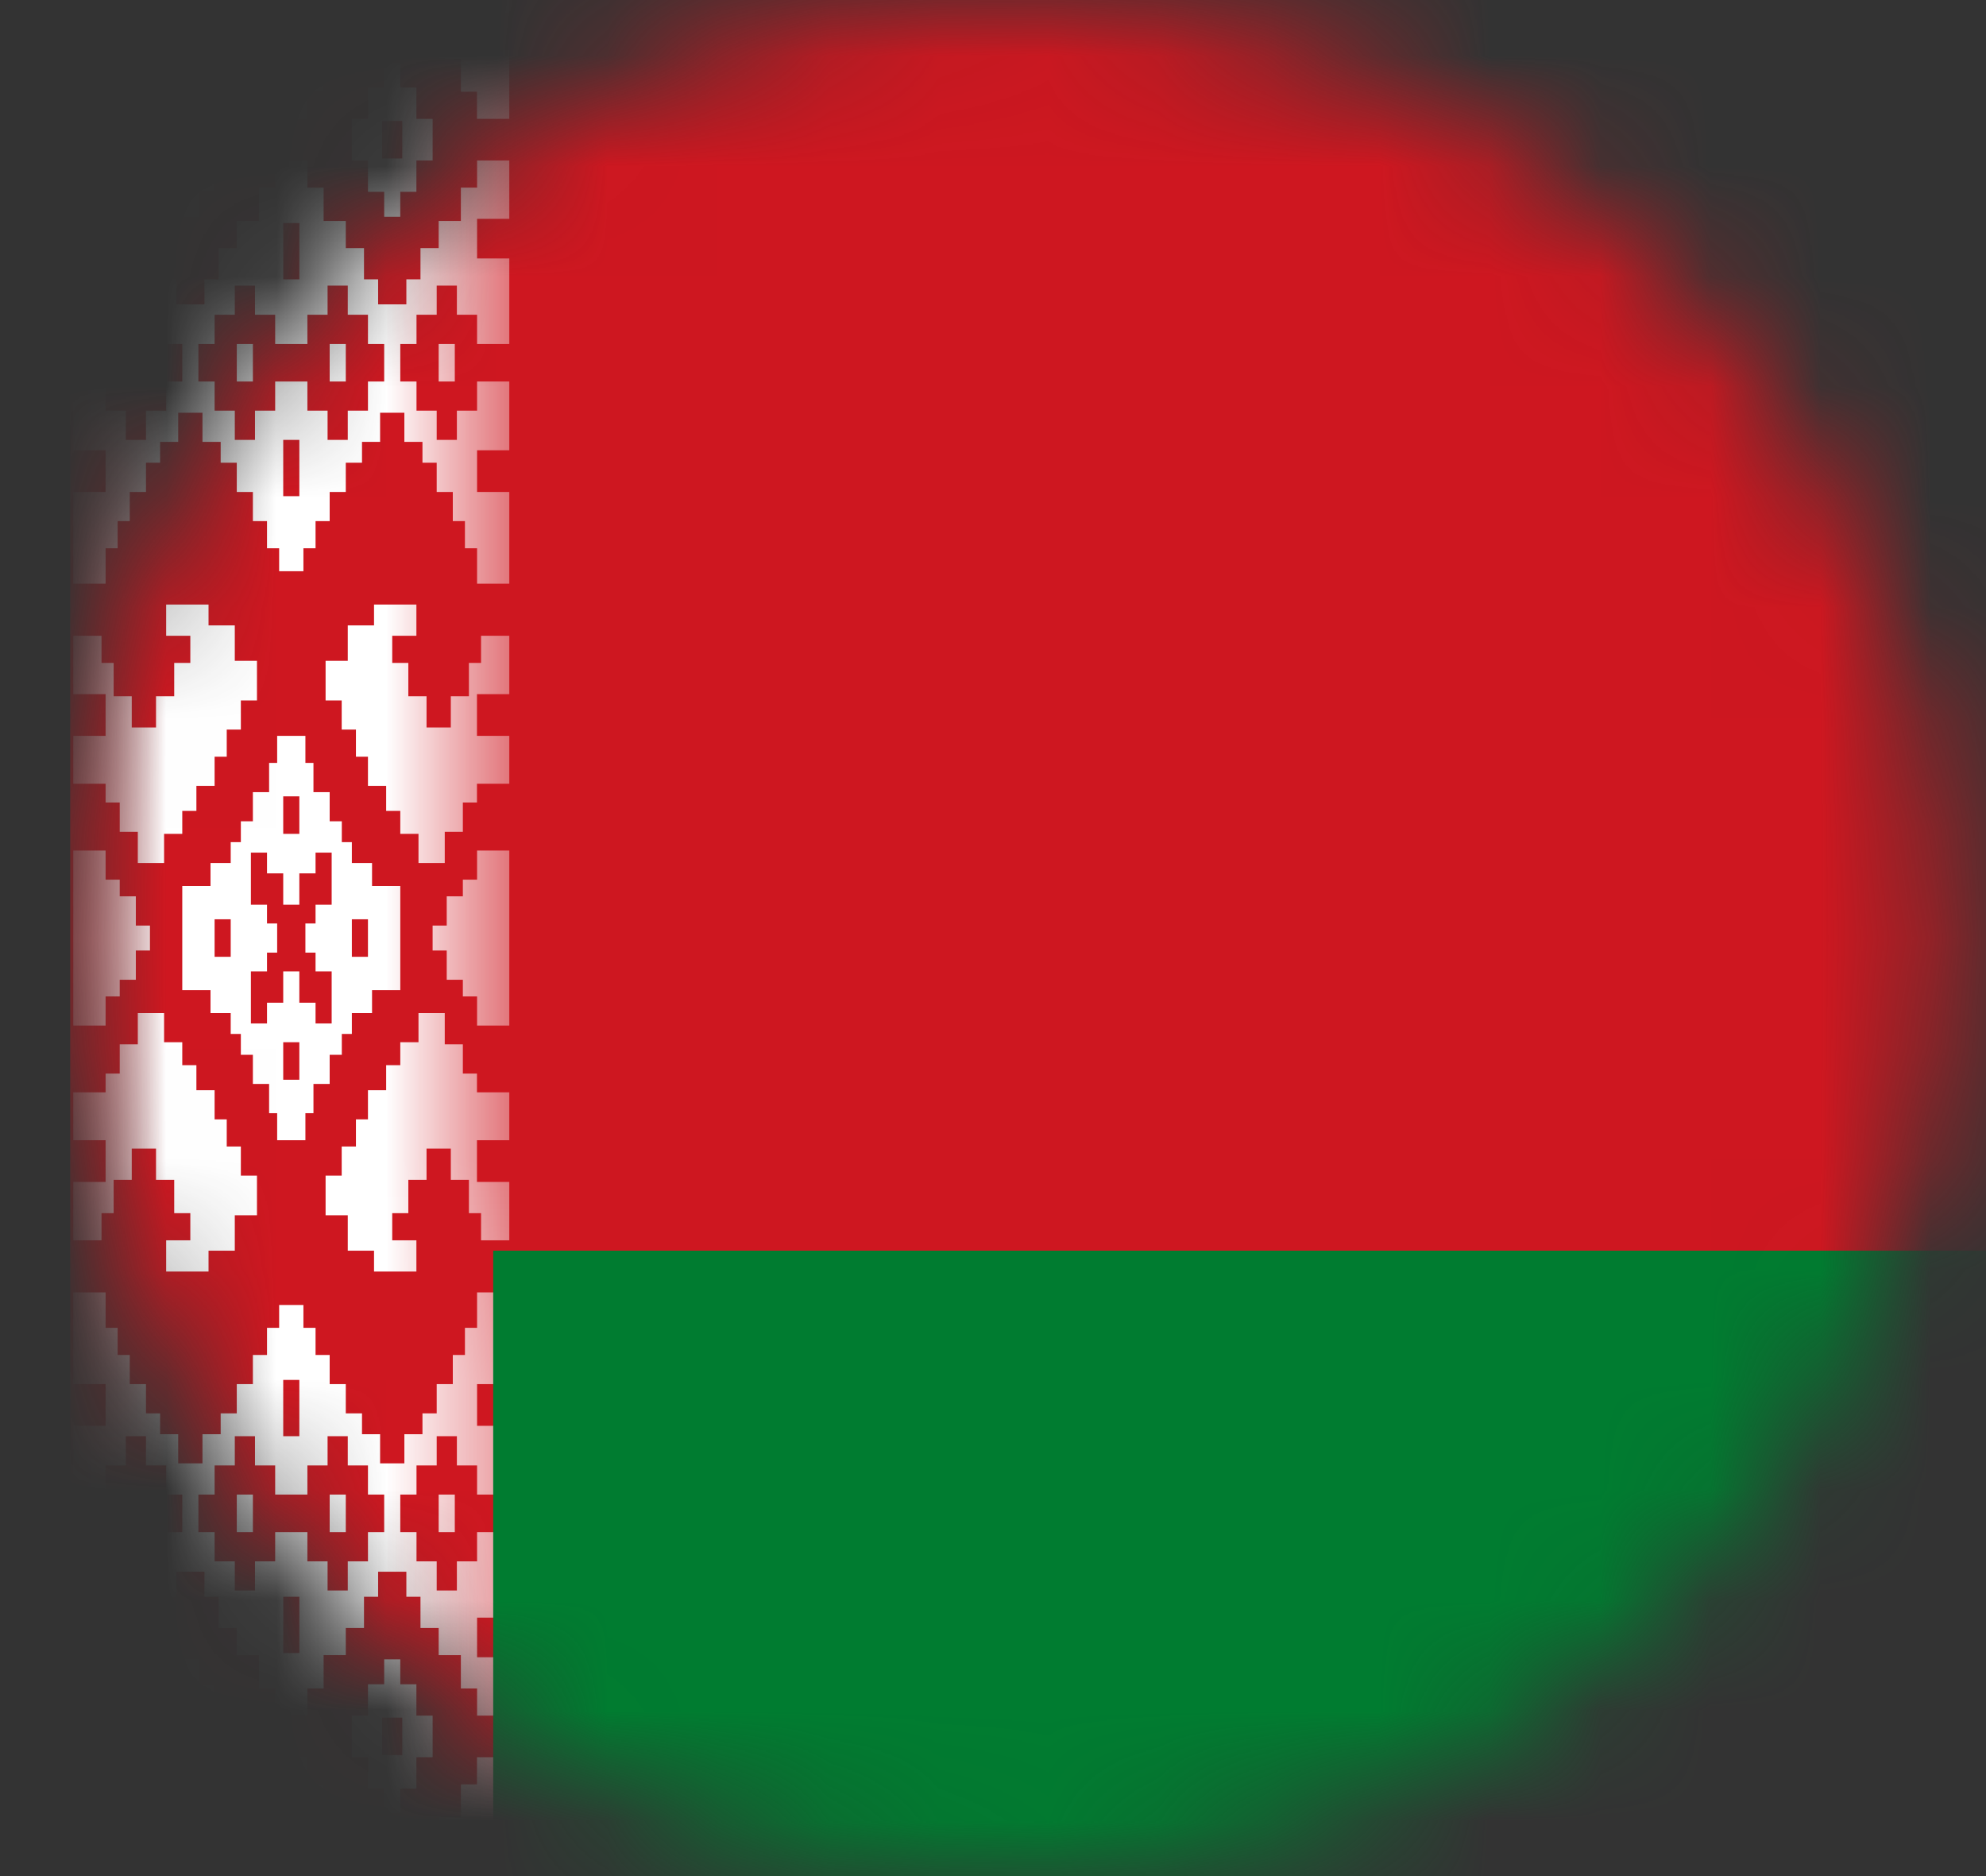
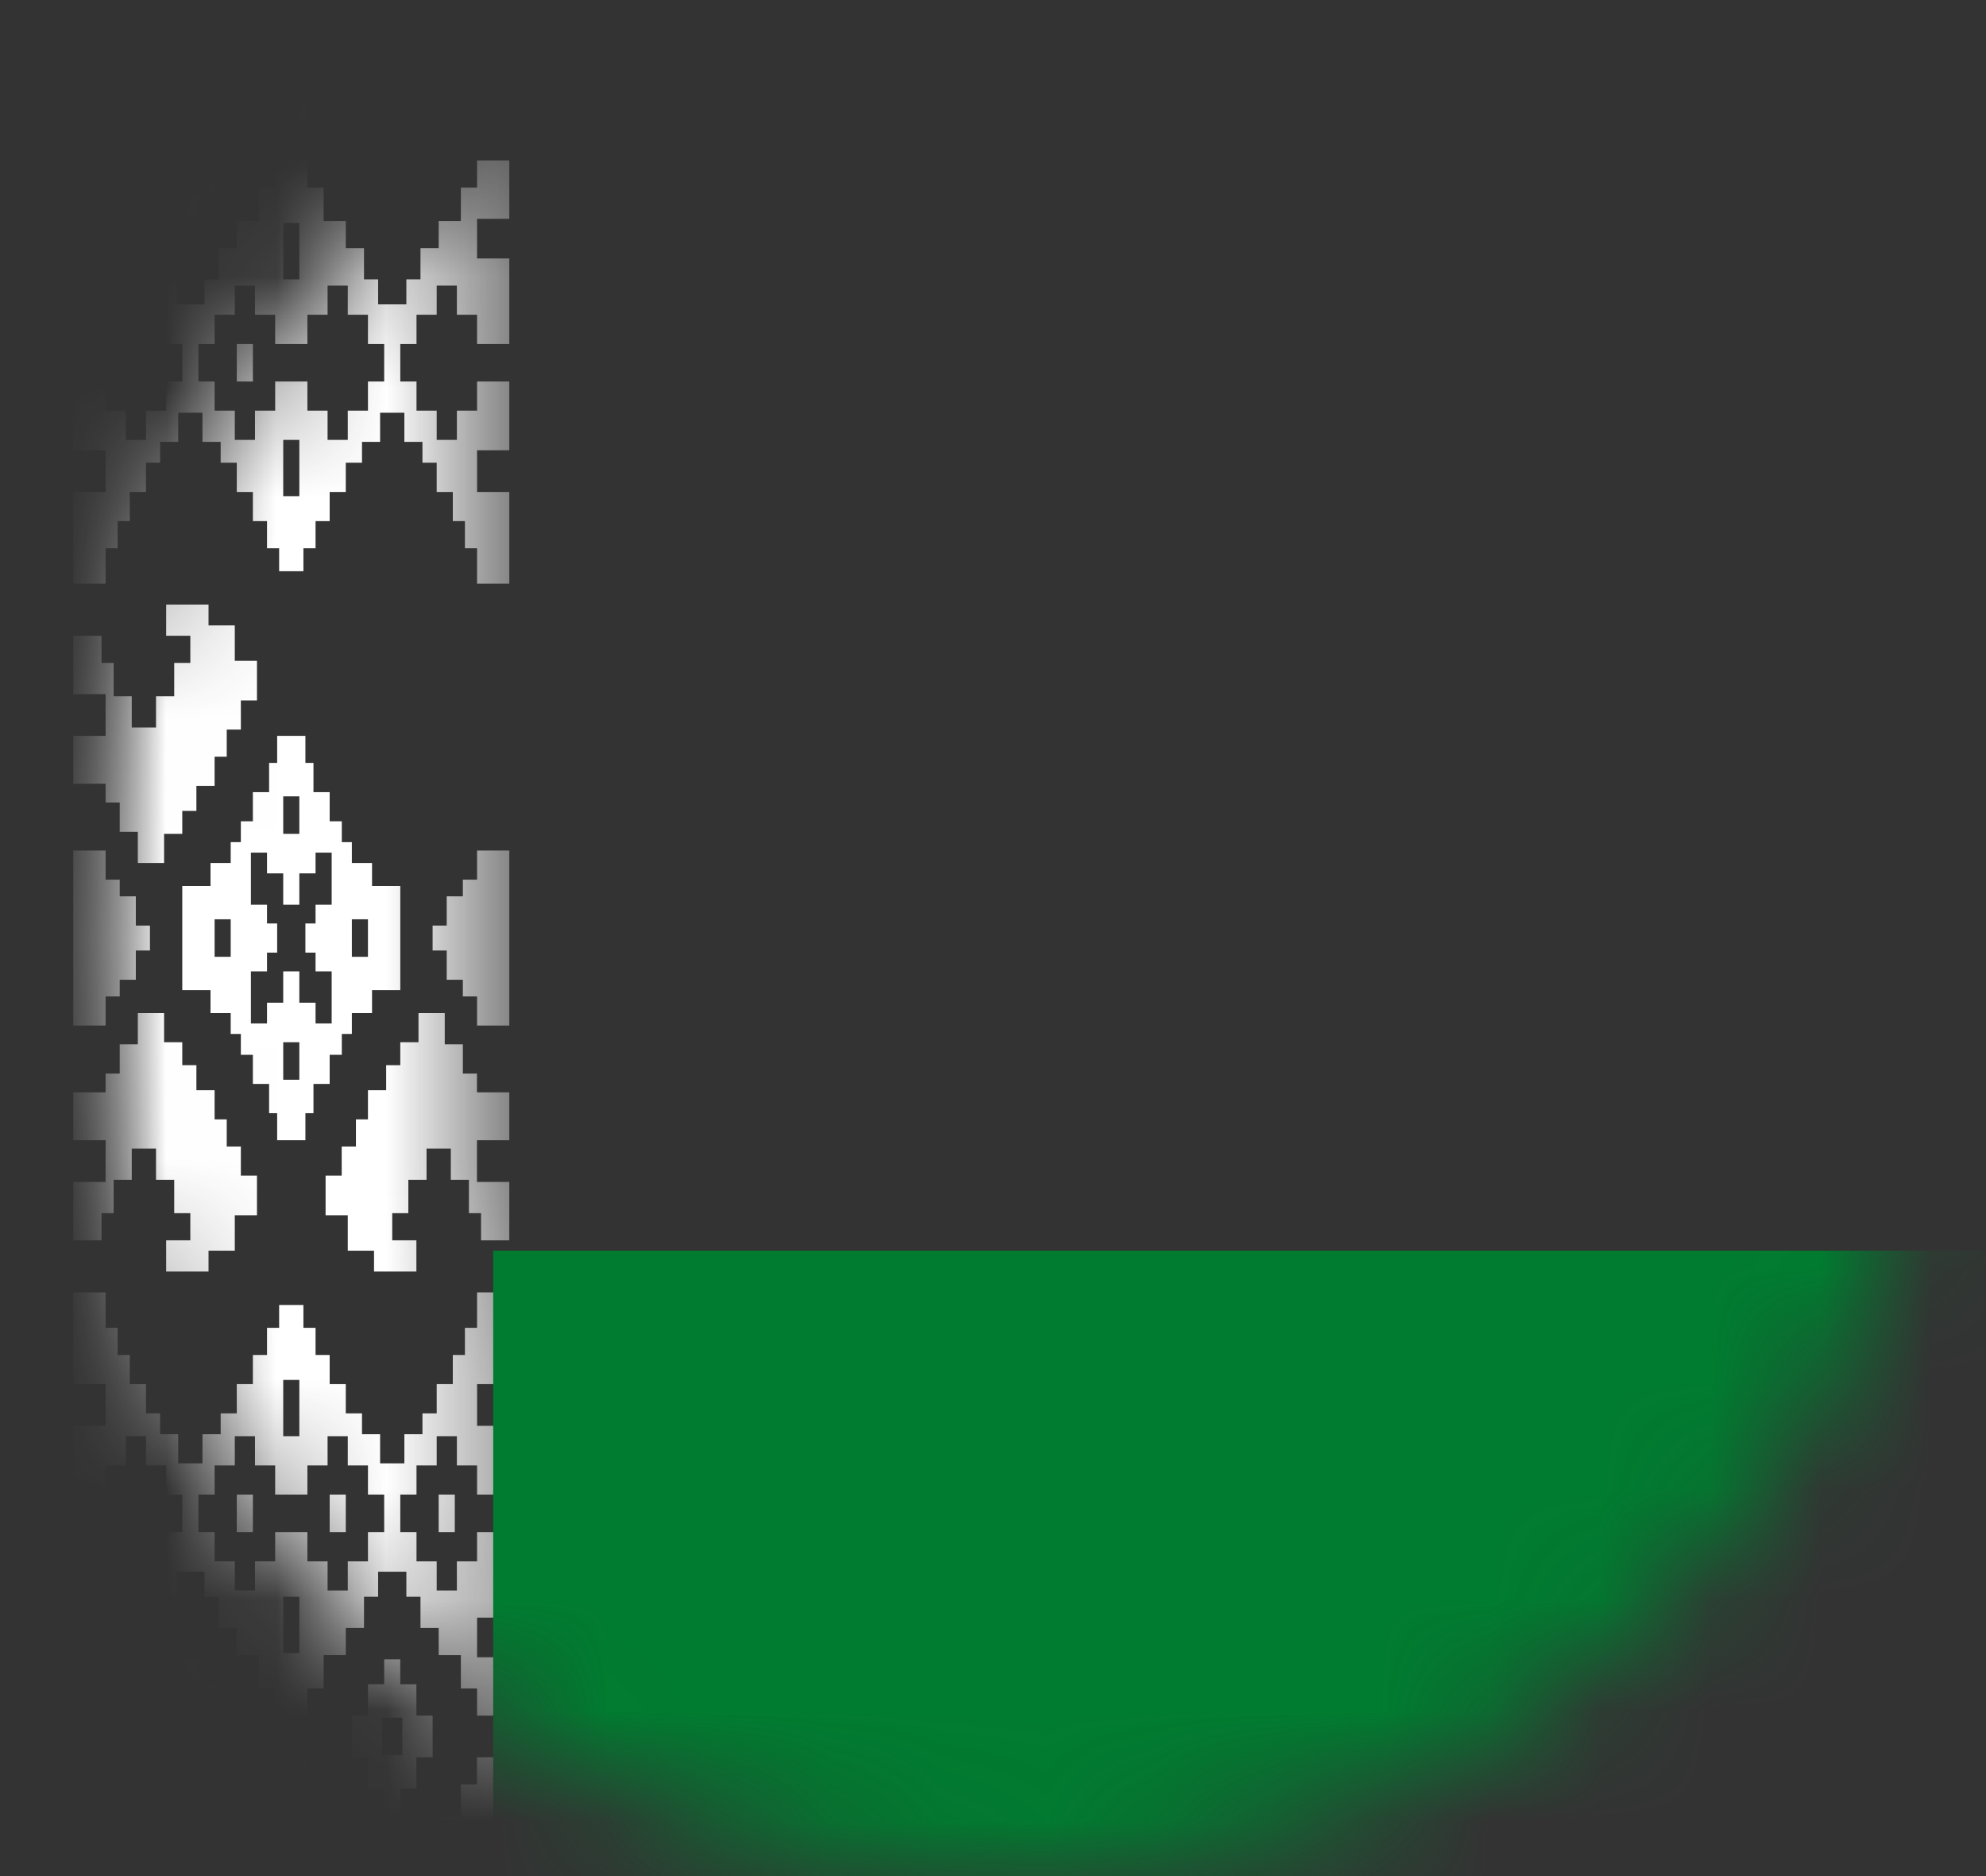
<svg xmlns="http://www.w3.org/2000/svg" width="18" height="17" viewBox="0 0 18 17" fill="none">
  <rect x="0" y="0" width="18" height="17" fill="#333333" stroke="none" />
  <mask id="mask0_15_86" style="mask-type:alpha" maskUnits="userSpaceOnUse" x="0" y="0" width="18" height="17">
    <circle cx="9.136" cy="8.5" r="8.5" fill="#D9D9D9" />
  </mask>
  <g mask="url(#mask0_15_86)">
-     <path d="M0.636 0H33.573V17H0.636V0Z" fill="#CE1720" />
    <mask id="mask1_15_86" style="mask-type:luminance" maskUnits="userSpaceOnUse" x="0" y="0" width="5" height="17">
      <path d="M0.81 0H4.47V11.484H4.616V16.849L4.47 17H0.81V0Z" fill="white" />
    </mask>
    <g mask="url(#mask1_15_86)">
      <path d="M1.469 0V0.264H1.304V0.529H1.103V0.831H0.957V1.077H0.664V0.453H0.957V0.113H0.664V0H1.469ZM1.945 1.454V1.738H1.798V1.964H1.652V1.738H1.506V1.454H1.359V1.077H1.506V0.793H1.652V0.567H1.798V0.793H1.945V1.077H2.091V1.454H1.945ZM1.634 1.436H1.817V1.096H1.634V1.436ZM1.158 3.457H1.304V3.117H1.158V3.457ZM2.146 3.457H2.292V3.117H2.146V3.457ZM0.664 5.761H0.92V6.007H1.03V6.309H1.194V6.592H1.414V6.309H1.579V6.007H1.725V5.761H1.506V5.478H1.89V5.667H2.128V5.988H2.329V6.347H2.183V6.611H2.055V6.857H1.945V7.121H1.78V7.348H1.652V7.556H1.487V7.82H1.249V7.537H1.085V7.272H0.957V7.102H0.664V6.668H0.957V6.29H0.664V5.761Z" fill="white" />
-       <path d="M3.811 0V0.264H3.976V0.529H4.177V0.831H4.323V1.077H4.616V0.453H4.323V0.113H4.616V0H3.811ZM3.335 1.454V1.738H3.482V1.964H3.628V1.738H3.774V1.454H3.921V1.077H3.774V0.793H3.628V0.567H3.482V0.793H3.335V1.077H3.189V1.454H3.335ZM3.646 1.436H3.463V1.096H3.646V1.436ZM4.122 3.457H3.976V3.117H4.122V3.457ZM3.134 3.457H2.988V3.117H3.134V3.457ZM4.616 5.761H4.36V6.007H4.25V6.309H4.086V6.592H3.866V6.309H3.701V6.007H3.555V5.761H3.774V5.478H3.39V5.667H3.152V5.988H2.951V6.347H3.097V6.611H3.226V6.857H3.335V7.121H3.5V7.348H3.628V7.556H3.793V7.82H4.031V7.537H4.195V7.272H4.323V7.102H4.616V6.668H4.323V6.29H4.616V5.761Z" fill="white" />
      <path d="M2.567 0V0.604H2.713V0H3.299V0.264H3.152V0.529H2.933V0.831H2.786V1.077H2.494V0.831H2.347V0.529H2.128V0.264H1.981V0H2.567ZM2.53 5.176V4.968H2.42V4.722H2.292V4.458H2.146V4.193H2V4.004H1.835V3.74H1.615V4.004H1.451V4.193H1.323V4.458H1.176V4.722H1.066V4.968H0.957V5.289H0.664V4.458H0.957V4.08H0.664V3.457H0.957V3.721H1.14V3.986H1.323V3.721H1.506V3.457H1.652V3.117H1.506V2.852H1.323V2.588H1.14V2.852H0.957V3.117H0.664V2.342H0.957V1.983H0.664V1.454H0.957V1.7H1.103V2.002H1.304V2.248H1.469V2.531H1.597V2.758H1.853V2.531H1.981V2.248H2.146V2.002H2.347V1.7H2.494V1.454H2.786V1.7H2.933V2.002H3.134V2.248H3.299V2.531H3.427V2.758H3.683V2.531H3.811V2.248H3.976V2.002H4.177V1.7H4.324V1.454H4.616V1.983H4.324V2.342H4.616V3.117H4.324V2.852H4.141V2.588H3.958V2.852H3.775V3.117H3.628V3.457H3.775V3.721H3.958V3.986H4.141V3.721H4.324V3.457H4.616V4.08H4.324V4.458H4.616V5.289H4.324V4.968H4.214V4.722H4.104V4.458H3.958V4.193H3.829V4.004H3.665V3.74H3.445V4.004H3.281V4.193H3.134V4.458H2.988V4.722H2.86V4.968H2.75V5.176H2.53ZM2.567 2.021V2.531H2.713V2.021H2.567ZM2.494 3.117V2.852H2.311V2.588H2.128V2.852H1.945V3.117H1.798V3.457H1.945V3.721H2.128V3.986H2.311V3.721H2.494V3.457H2.786V3.721H2.969V3.986H3.152V3.721H3.335V3.457H3.482V3.117H3.335V2.852H3.152V2.588H2.969V2.852H2.786V3.117H2.494ZM2.567 3.986V4.496H2.713V3.986H2.567Z" fill="white" />
      <path d="M1.469 17V16.736H1.304V16.471H1.103V16.169H0.957V15.923H0.664V16.547H0.957V16.887H0.664V17H1.469ZM1.945 15.546V15.262H1.798V15.036H1.652V15.262H1.506V15.546H1.359V15.923H1.506V16.207H1.652V16.433H1.798V16.207H1.945V15.923H2.091V15.546H1.945ZM1.634 15.564H1.817V15.904H1.634V15.564ZM1.158 13.543H1.304V13.883H1.158V13.543ZM2.146 13.543H2.292V13.883H2.146V13.543ZM0.664 11.239H0.92V10.993H1.03V10.691H1.194V10.408H1.414V10.691H1.579V10.993H1.725V11.239H1.506V11.522H1.89V11.333H2.128V11.012H2.329V10.653H2.183V10.389H2.055V10.143H1.945V9.879H1.78V9.652H1.652V9.444H1.487V9.18H1.249V9.463H1.085V9.728H0.957V9.898H0.664V10.332H0.957V10.71H0.664V11.239Z" fill="white" />
      <path d="M3.811 17V16.736H3.976V16.471H4.177V16.169H4.323V15.923H4.616V16.547H4.323V16.887H4.616V17H3.811ZM3.335 15.546V15.262H3.482V15.036H3.628V15.262H3.774V15.546H3.921V15.923H3.774V16.207H3.628V16.433H3.482V16.207H3.335V15.923H3.189V15.546H3.335ZM3.646 15.564H3.463V15.904H3.646V15.564ZM4.122 13.543H3.976V13.883H4.122V13.543ZM3.134 13.543H2.988V13.883H3.134V13.543ZM4.616 11.239H4.36V10.993H4.25V10.691H4.086V10.408H3.866V10.691H3.701V10.993H3.555V11.239H3.774V11.522H3.39V11.333H3.152V11.012H2.951V10.653H3.097V10.389H3.226V10.143H3.335V9.879H3.5V9.652H3.628V9.444H3.793V9.18H4.031V9.463H4.195V9.728H4.323V9.898H4.616V10.332H4.323V10.71H4.616V11.239Z" fill="white" />
      <path d="M2.567 17V16.396H2.713V17H3.299V16.736H3.152V16.471H2.933V16.169H2.786V15.923H2.494V16.169H2.347V16.471H2.128V16.736H1.981V17H2.567ZM2.53 11.825V12.032H2.42V12.278H2.292V12.542H2.146V12.807H2V12.996H1.835V13.26H1.615V12.996H1.451V12.807H1.323V12.542H1.176V12.278H1.066V12.032H0.957V11.711H0.664V12.542H0.957V12.92H0.664V13.543H0.957V13.279H1.14V13.014H1.323V13.279H1.506V13.543H1.652V13.883H1.506V14.148H1.323V14.412H1.14V14.148H0.957V13.883H0.664V14.658H0.957V15.017H0.664V15.546H0.957V15.3H1.103V14.998H1.304V14.752H1.469V14.469H1.597V14.242H1.853V14.469H1.981V14.752H2.146V14.998H2.347V15.3H2.494V15.546H2.786V15.3H2.933V14.998H3.134V14.752H3.299V14.469H3.427V14.242H3.683V14.469H3.811V14.752H3.976V14.998H4.177V15.3H4.324V15.546H4.616V15.017H4.324V14.658H4.616V13.883H4.324V14.148H4.141V14.412H3.958V14.148H3.775V13.883H3.628V13.543H3.775V13.279H3.958V13.014H4.141V13.279H4.324V13.543H4.616V12.92H4.324V12.542H4.616V11.711H4.324V12.032H4.214V12.278H4.104V12.542H3.958V12.807H3.829V12.996H3.665V13.26H3.445V12.996H3.281V12.807H3.134V12.542H2.988V12.278H2.86V12.032H2.75V11.825H2.53ZM2.567 14.979V14.469H2.713V14.979H2.567ZM2.494 13.883V14.148H2.311V14.412H2.128V14.148H1.945V13.883H1.798V13.543H1.945V13.279H2.128V13.014H2.311V13.279H2.494V13.543H2.786V13.279H2.969V13.014H3.152V13.279H3.335V13.543H3.482V13.883H3.335V14.148H3.152V14.412H2.969V14.148H2.786V13.883H2.494ZM2.567 13.014V12.504H2.713V13.014H2.567Z" fill="white" />
      <path d="M0.664 7.707H0.957V7.971H1.085V8.122H1.231V8.387H1.359V8.613H1.231V8.878H1.085V9.029H0.957V9.293H0.664V7.707ZM4.616 7.707V9.293H4.324V9.029H4.195V8.878H4.049V8.613H3.921V8.387H4.049V8.122H4.195V7.971H4.324V7.707H4.616ZM1.945 8.67H2.091V8.33H1.945V8.67ZM3.335 8.67V8.33H3.189V8.67H3.335ZM2.567 7.556H2.713V7.216H2.567V7.556ZM2.567 9.444V9.784H2.713V9.444H2.567ZM1.652 8.028H1.908V7.82H2.091V7.631H2.183V7.442H2.292V7.178H2.439V6.913H2.512V6.668H2.768V6.913H2.841V7.178H2.988V7.442H3.098V7.631H3.189V7.82H3.372V8.028H3.628V8.972H3.372V9.18H3.189V9.369H3.098V9.558H2.988V9.822H2.841V10.087H2.768V10.332H2.512V10.087H2.439V9.822H2.292V9.558H2.183V9.369H2.091V9.18H1.908V8.972H1.652V8.028ZM2.567 8.198V7.914H2.42V7.726H2.274V8.198H2.42V8.368H2.512V8.632H2.42V8.802H2.274V9.274H2.42V9.086H2.567V8.802H2.713V9.086H2.86V9.274H3.006V8.802H2.86V8.632H2.768V8.368H2.86V8.198H3.006V7.726H2.86V7.914H2.713V8.198H2.567Z" fill="white" />
    </g>
    <path d="M4.47 11.333H33.573V17H4.47V11.333Z" fill="#007C30" />
  </g>
</svg>